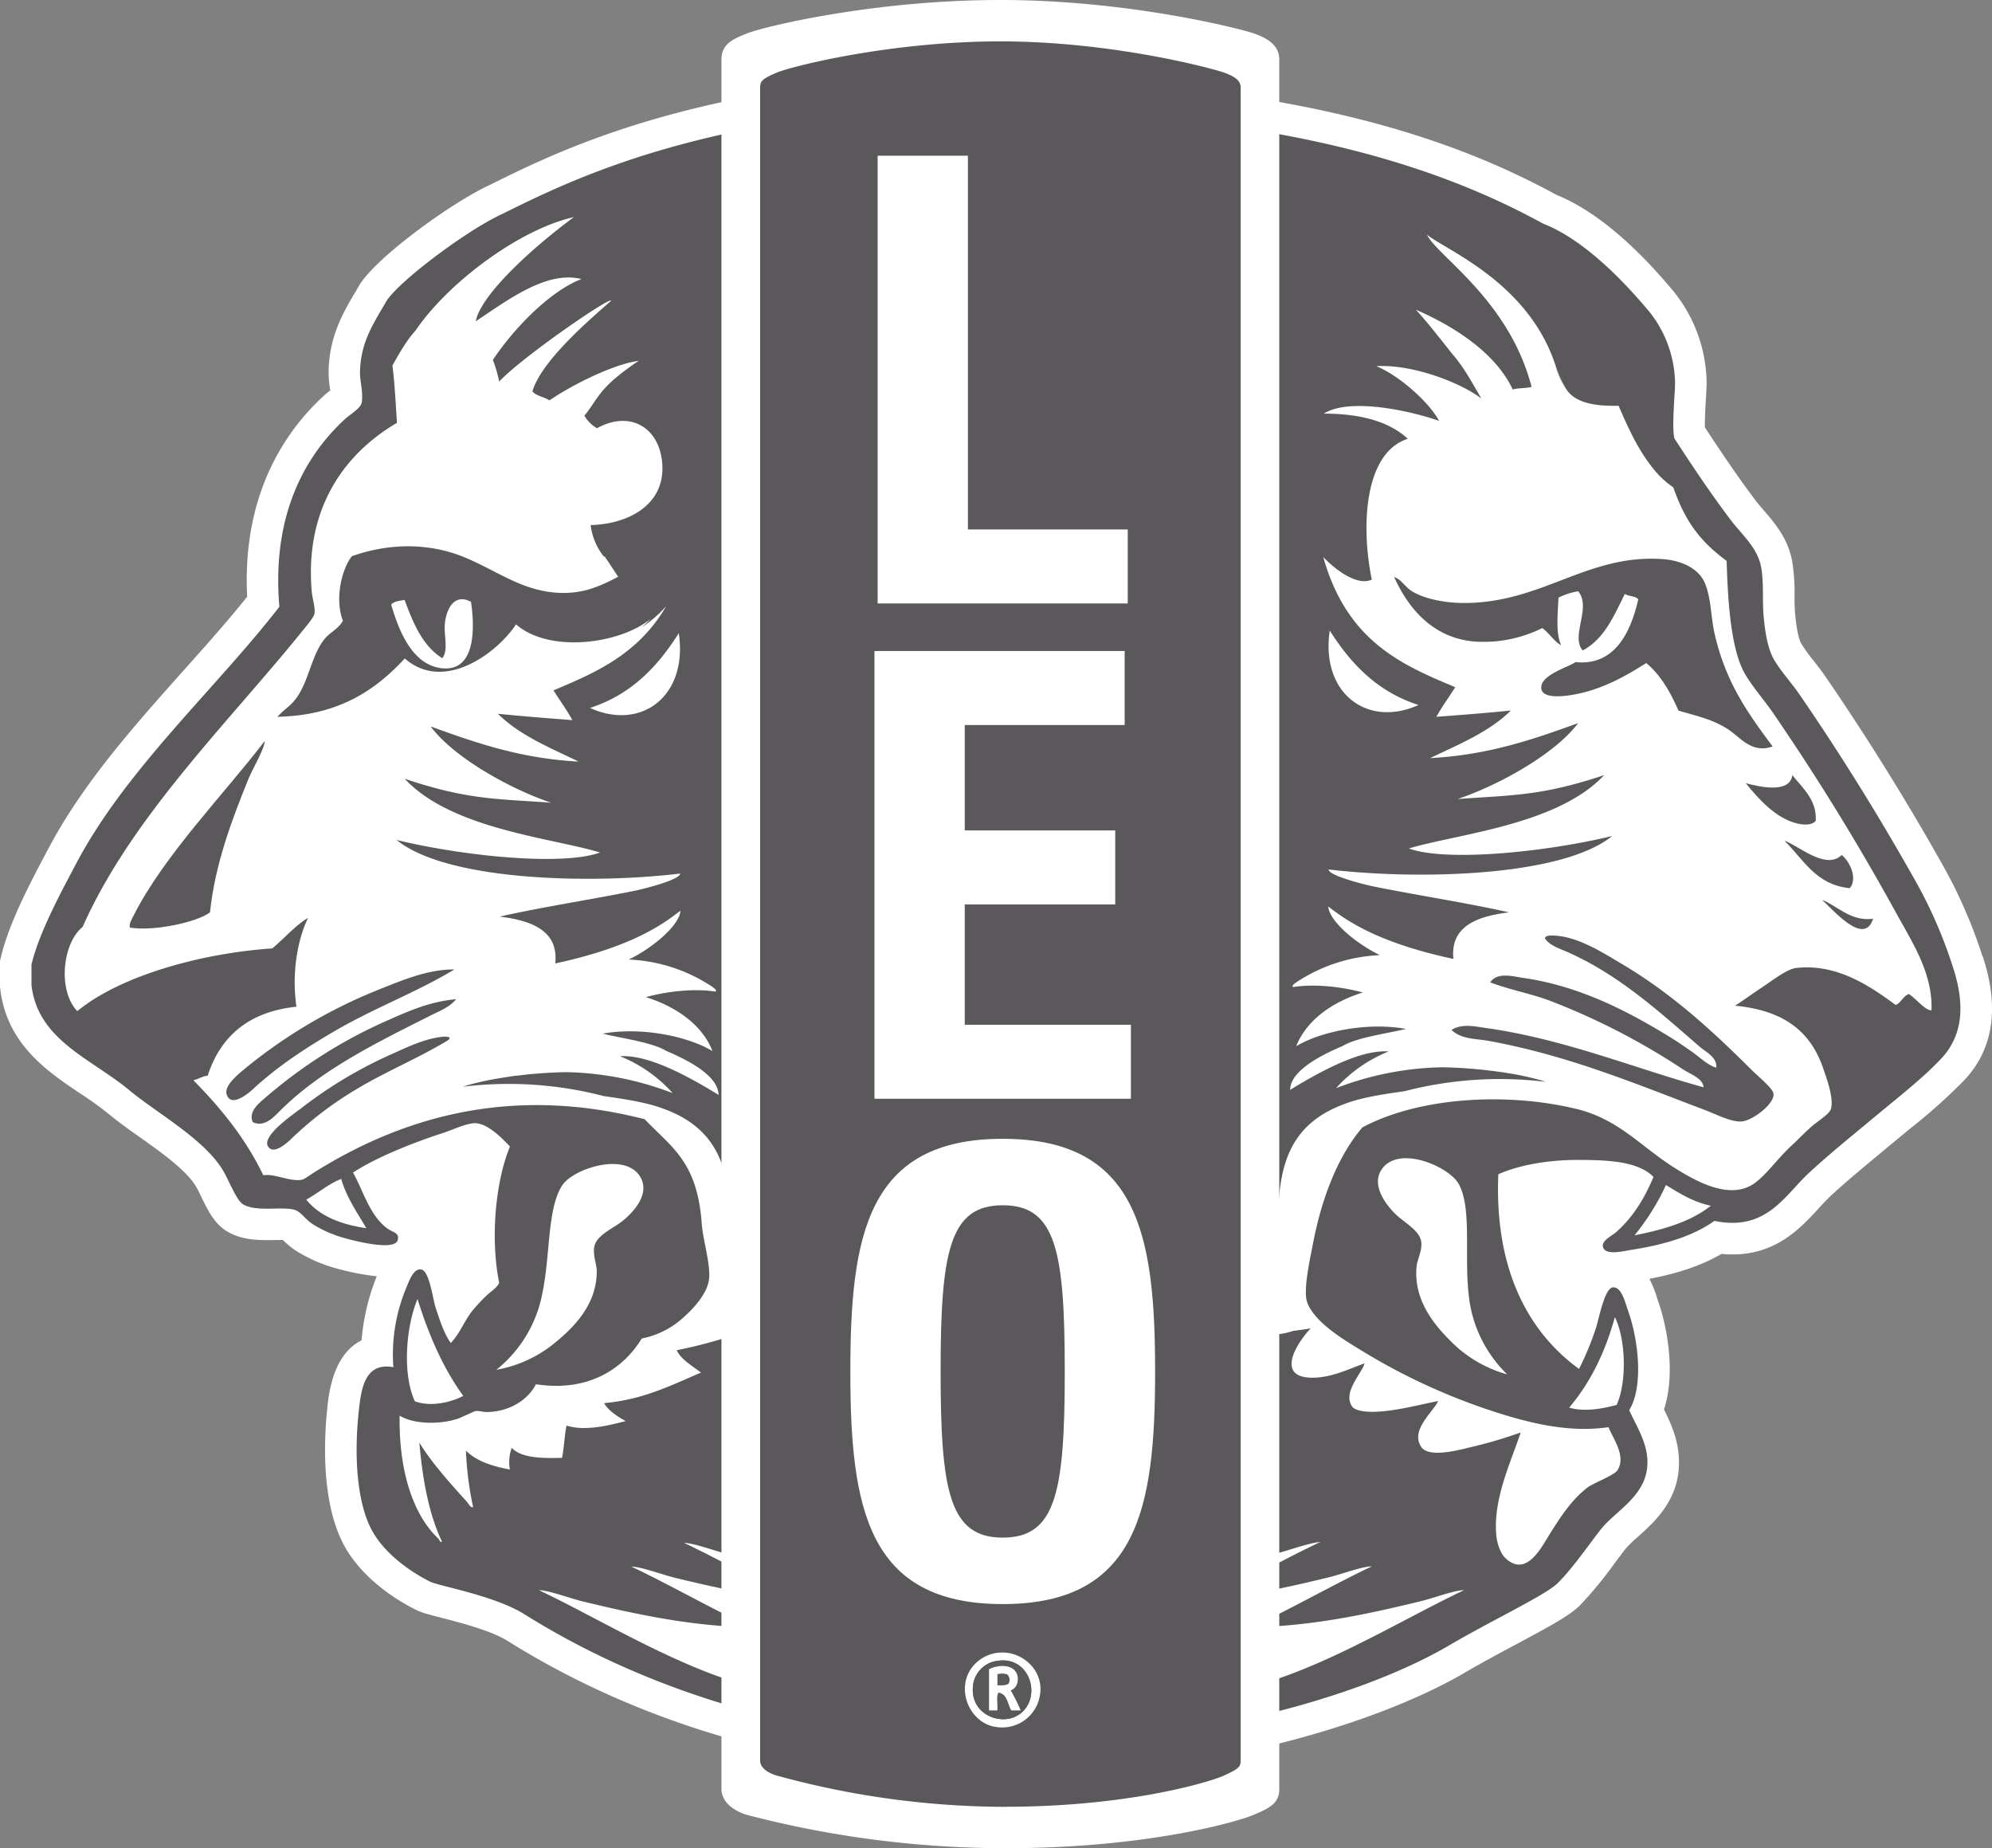
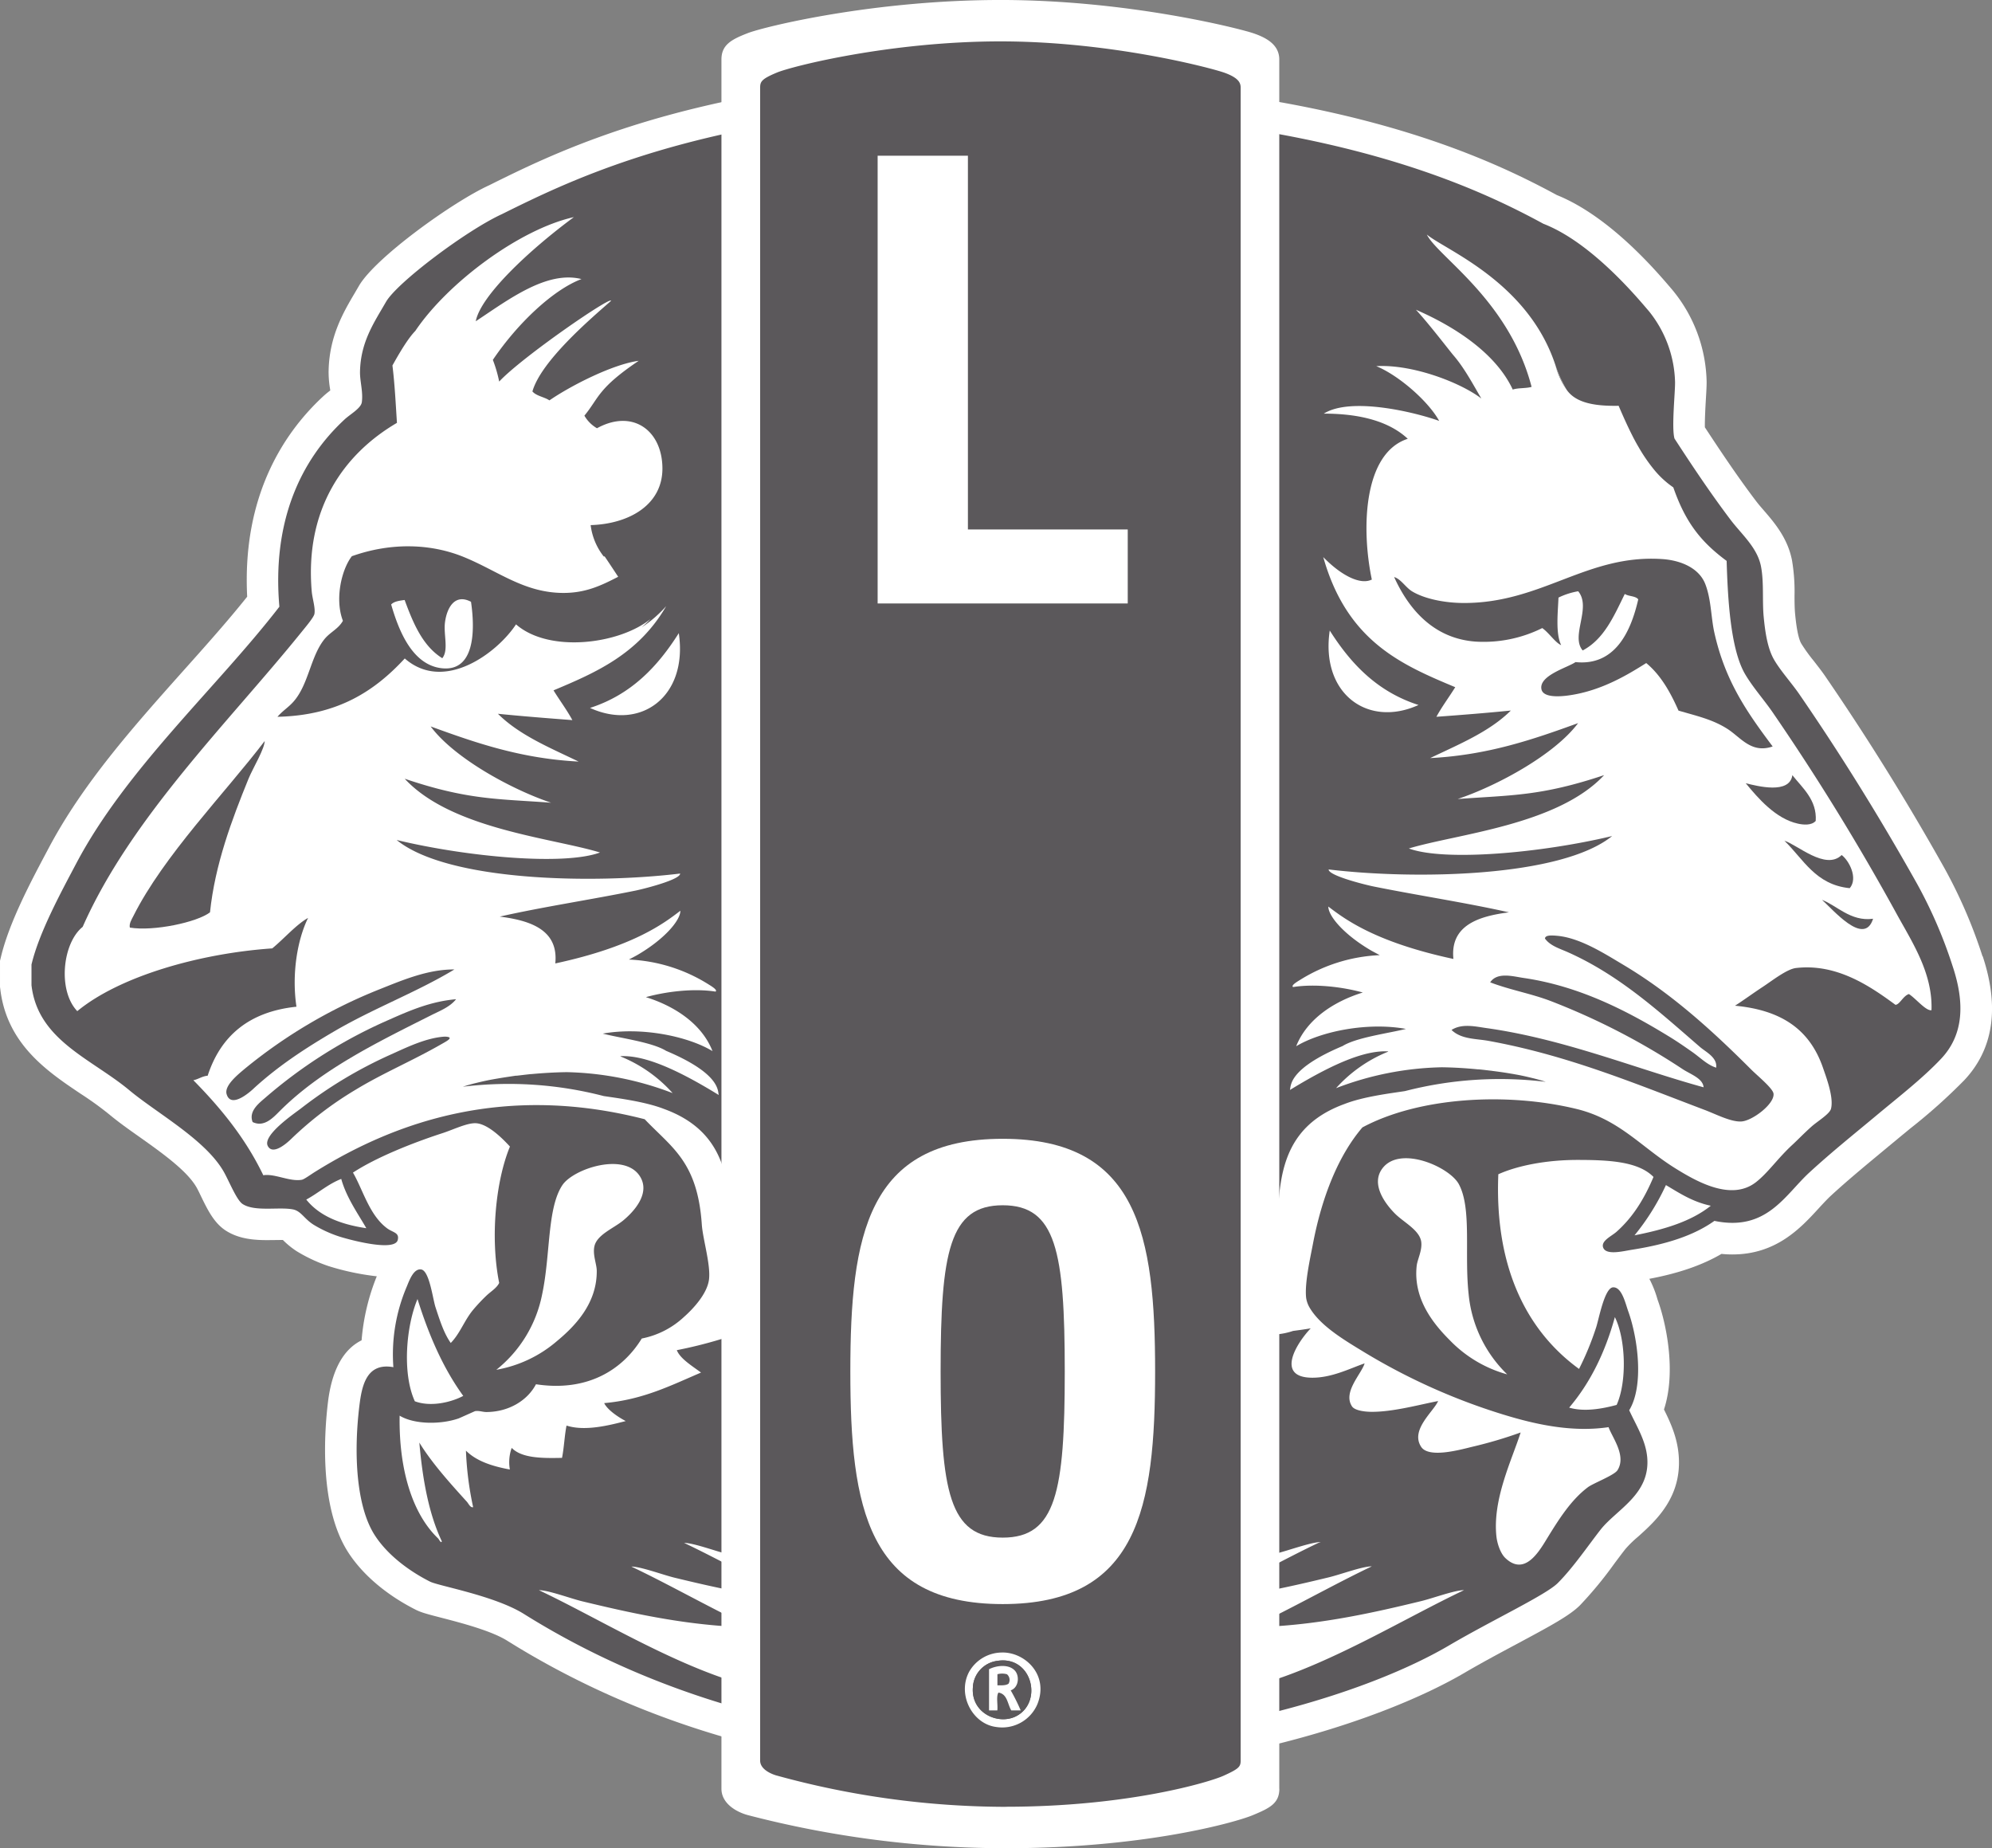
<svg xmlns="http://www.w3.org/2000/svg" width="592.032" height="549.234" viewBox="0 0 592.032 549.234">
  <rect x="0" y="0" width="592.032" height="549.234" fill="#808080" stroke="none" />
  <g id="Leo_Kids_Logo" transform="translate(-54.13 -63.22)">
    <path id="Pfad_1" data-name="Pfad 1" d="M643.341,335.311a147.183,147.183,0,0,0-11.287-26.15c-11.076-19.777-23-38.919-35.368-56.955-1.035-1.529-2.281-3.1-3.5-4.68a48.614,48.614,0,0,1-3.739-5.2c-1.176-2.116-1.646-7.2-1.811-8.865-.141-1.552-.165-3.363-.165-5.268a55.736,55.736,0,0,0-.753-10.582c-1.293-6.608-5.244-11.194-8.418-14.862-.823-.941-1.646-1.9-2.375-2.869-5.385-7.1-10.582-14.885-15.1-21.776-.047-2.281.188-6.49.306-8.489.141-2.257.235-4.139.212-5.173a44.058,44.058,0,0,0-10.018-26.973l-.611-.729c-4.539-5.315-18.248-21.352-33.886-27.655-18.2-9.877-48.419-23.657-101.4-30.547a278.76,278.76,0,0,0-58.789-6.373c-1.576,0-3.151,0-4.468.047-1.176,0-2.328-.024-3.48-.024a273.724,273.724,0,0,0-37.931,2.681c-60.906,6.3-92.629,22.058-111.324,31.347-10.7,4.891-33.839,21.517-38.66,29.912l-1.152,1.975c-3.41,5.761-7.643,12.934-7.831,23.3a30.175,30.175,0,0,0,.4,5.1c.024.212.071.447.094.658-.753.564-1.434,1.129-2,1.646-11.358,10.464-24.245,29.207-22.693,59.636-5.667,7.1-12.064,14.274-18.813,21.823-14.744,16.532-30.006,33.6-40.235,52.981l-.964,1.811c-4.562,8.607-10.794,20.412-13.192,30.523l-.259,1.058v7.76l.071.541c1.9,16.461,14.062,24.621,23.845,31.182a99.669,99.669,0,0,1,8.513,6.138c2.751,2.3,5.879,4.515,9.218,6.867,6.537,4.633,13.921,9.9,16.743,14.815.423.729.87,1.67,1.34,2.657,1.975,4.068,3.857,7.878,7.243,10.135,3.927,2.587,8.513,2.916,12.463,2.916.729,0,4.444-.047,4.633-.047a25.116,25.116,0,0,0,4.068,3.316,46.453,46.453,0,0,0,9.5,4.445,75.985,75.985,0,0,0,14.345,3.034,64.223,64.223,0,0,0-4.515,19.024c-5.5,2.728-8.889,8.959-10.018,18.577-1.058,8.818-2.61,30.829,5.926,44.257,4.256,6.7,11.429,12.816,20.2,17.237,1.623.823,3.5,1.317,7.6,2.375,5.526,1.434,14.768,3.81,19.565,6.819,35.156,21.987,75.932,35.133,121.294,39.177v.494l8.912.447c5.55.282,11.193.423,16.814.423,62.552,0,113.252-16.743,137.661-31.088,4.821-2.822,10.041-5.62,15.1-8.325,10.417-5.573,16.014-8.607,19.048-11.64a116.025,116.025,0,0,0,10.253-12.44c1.129-1.505,2.211-2.963,3.245-4.28a33.332,33.332,0,0,1,3.762-3.668c5.291-4.75,13.286-11.9,12.04-24.644-.494-5.2-2.54-9.571-4.327-13.169,3.668-11.146.682-25.444-1.764-32.24-.117-.306-.212-.658-.329-1.035a31.151,31.151,0,0,0-2.257-5.55c8.724-1.646,15.685-4.045,21.446-7.407a30.6,30.6,0,0,0,3.245.165h0c13.051,0,20.294-7.878,25.585-13.639,1.293-1.411,2.516-2.728,3.669-3.81,4.915-4.515,10.229-8.912,14.909-12.793,1.552-1.293,3.057-2.54,4.491-3.716,1.387-1.176,2.822-2.328,4.233-3.5a167.147,167.147,0,0,0,16.038-14.345c8.677-9.242,10.488-21.611,5.456-36.826h0Z" transform="translate(0 12.097)" fill="#fff" />
-     <path id="Pfad_2" data-name="Pfad 2" d="M629.086,332.881A137.408,137.408,0,0,0,618.5,308.354c-11.052-19.706-22.646-38.378-34.921-56.226-2.375-3.48-5.855-7.266-7.737-10.653-1.834-3.339-2.516-8.089-2.939-12.534-.447-4.8.117-10.206-.8-14.933-1.105-5.62-5.761-9.5-9.054-13.851-5.761-7.619-11.405-16.038-16.649-24.127-.917-3.151.212-13.968.165-16.814a34.89,34.89,0,0,0-7.737-21c-3.01-3.48-16.861-20.388-31.393-26.008-17.848-9.736-47.455-23.14-99.025-29.818a268.667,268.667,0,0,0-61.776-6.208A263.6,263.6,0,0,0,306.5,78.77c-58.625,6.044-89.219,20.953-108.572,30.57-10.535,4.821-31.135,20.318-34.451,26.055-3.5,6.091-7.572,11.875-7.737,20.788-.047,2.845.964,5.973.541,9.054-.259,1.811-3.457,3.574-5.056,5.056-13.357,12.322-21.634,30.665-19.448,55.709-18.46,23.915-45.5,48.137-60.341,76.238-4.492,8.513-11.052,20.506-13.333,30.1v6.138c1.881,16.367,17.8,21.823,29.042,31.182,8.3,6.914,22.622,14.674,28.1,24.245,1.623,2.869,3.81,8.419,5.6,9.594,3.621,2.375,10.817.8,14.932,1.6,2.446.47,3.292,2.728,6.138,4.539a36.367,36.367,0,0,0,7.454,3.457c2.093.705,16.7,4.844,17.59,1.082.541-2.234-1.481-2.187-3.2-3.48-5.268-3.927-7.149-11.452-10.112-16.532,6.82-4.468,17.519-8.771,26.643-11.734,3.245-1.058,7.266-3.057,9.877-2.939,3.716.188,8.207,4.844,10.135,6.937-4.28,10.347-5.879,27.184-3.2,40.518-.729,1.528-2.422,2.493-3.739,3.739a52.509,52.509,0,0,0-4,4.256c-2.61,3.128-3.88,7.031-6.655,9.853-2.022-2.892-3.151-6.42-4.539-10.653-.823-2.563-1.811-10.841-4.256-11.194-2.21-.329-3.48,3.151-4.256,5.056a51.293,51.293,0,0,0-4,23.986c-8.066-1.458-9.406,5.62-10.135,11.734-1.67,13.874-.917,29.536,4.539,38.1,3.6,5.667,9.877,10.559,16.508,13.9,2.563,1.293,19.212,4.162,27.913,9.618,39.648,24.786,83.787,35.814,125.715,38.425v.259c63.234,3.175,120.824-12.675,149.254-29.371,12.769-7.5,28.666-14.933,32.264-18.507,4.562-4.562,9.03-11.146,12.746-15.9,4.8-6.067,14.909-10.512,13.827-21.611-.494-5.056-3.316-9.43-5.338-13.851,4.468-7.337,2.54-21.517-.259-29.324-.894-2.493-1.928-7.337-4.539-7.2-2.563.141-4.233,9.547-5.056,11.993a85.7,85.7,0,0,1-5.056,12.252c-15.709-11.405-25.138-30.453-23.986-57.849,5.808-2.61,14.392-4.256,23.469-4.256s18.084.376,22.646,5.056c-2.657,6.279-5.949,11.8-10.935,16.249-1.505,1.364-4.821,2.751-4,4.8.964,2.328,6.044.964,8.795.541,9.924-1.575,18.06-4.139,24.245-8.536,15.544,3.245,20.953-7.713,28.242-14.392,6.7-6.161,13.851-11.875,19.73-16.79,6.608-5.526,13.874-11.123,19.447-17.049,6.7-7.149,7.008-16.555,3.386-27.443h0Z" transform="translate(5.366 17.466)" fill="#fff" />
    <path id="Pfad_3" data-name="Pfad 3" d="M150.521,185.73c-11.17,6.749-23.939,11.5-35.72,18.389-8.419,4.938-16.367,10.088-23.727,16.79-.259.259-6.867,6.678-8.254,1.858-.729-2.516,3.339-5.785,5.315-7.454a150.911,150.911,0,0,1,40.235-23.727c6.843-2.728,14.3-5.9,22.128-5.855h0Z" transform="translate(38.659 165.581)" fill="#5b585b" fill-rule="evenodd" />
    <path id="Pfad_4" data-name="Pfad 4" d="M146.708,189.48c-1.858,2.375-4.891,3.5-7.454,4.8-16.085,8.089-32.687,16.155-45.033,28.525-1.9,1.9-4.609,4.868-8,3.2-1.246-3.2,1.834-5.55,3.739-7.2a143.939,143.939,0,0,1,36.779-23.187c6.443-2.869,12.581-5.479,19.988-6.114h0Z" transform="translate(42.99 170.65)" fill="#5b585b" fill-rule="evenodd" />
    <path id="Pfad_5" data-name="Pfad 5" d="M141.15,194.244c2.3.188.071,1.34-1.34,2.14-8.607,4.962-17.378,8.607-25.585,13.592a104.815,104.815,0,0,0-19.189,14.65c-.87.847-5.362,5.079-6.937,2.116-1.717-3.175,7.807-9.618,9.853-11.193a129.776,129.776,0,0,1,26.643-15.991c4.774-2.14,10.465-4.962,15.991-5.338h.541Z" transform="translate(45.633 177.056)" fill="#5b585b" fill-rule="evenodd" />
    <path id="Pfad_6" data-name="Pfad 6" d="M94.39,207.907c-3.81,2.963-16.79,5.714-23.821,4.539-.259-1.2.541-2.422,1.058-3.457,9.007-17.943,27.231-36.52,39.013-51.97v-.259c.212,2.234-3.5,8.254-4.8,11.452C100.9,180.346,95.872,193.68,94.39,207.93h0Z" transform="translate(22.15 126.426)" fill="#5b585b" fill-rule="evenodd" />
    <path id="Pfad_7" data-name="Pfad 7" d="M122.08,264.16h0Z" transform="translate(91.84 271.585)" fill="#fff" />
-     <path id="Pfad_8" data-name="Pfad 8" d="M133.75,261.174h.353l-.047-.024-.306.024Z" transform="translate(107.612 267.517)" fill="#fff" />
    <path id="Pfad_9" data-name="Pfad 9" d="M140.43,258.15l.329.024-.047-.024Z" transform="translate(116.641 263.463)" fill="#fff" />
    <path id="Pfad_10" data-name="Pfad 10" d="M288.621,161.18c2.94,3.739,7.36,7.36,6.937,13.592-1.27,1.434-3.786,1.152-5.338.8-6.561-1.458-11.828-7.572-15.45-11.993,3.48.847,13.028,3.363,13.851-2.4h0Z" transform="translate(298.211 132.4)" fill="#5b585b" fill-rule="evenodd" />
    <path id="Pfad_11" data-name="Pfad 11" d="M237.59,209.5c3.151-2,7.149-.988,10.394-.541,23.092,3.245,44.3,12.04,64.5,17.59-.188-2.634-3.857-3.857-6.138-5.338a204.75,204.75,0,0,0-39.177-20.247c-5.855-2.257-12.04-3.292-18.107-5.6,2.069-3.151,6.819-1.764,9.853-1.317,16.767,2.422,31.064,9.924,43.175,17.331,2.516,1.529,4.891,3.175,7.2,4.8,2.281,1.623,4.35,3.739,6.937,4.539.376-3.034-3.01-4.609-4.8-6.138-11.875-10.253-23.868-21.352-39.436-28.242-2.352-1.035-5.126-1.858-6.655-4,.118-.941,1.482-1.011,3.715-.8,6.773.635,13.992,5.291,19.448,8.536,14.251,8.466,26.291,19.353,38.119,31.182,1.858,1.858,6.49,5.62,6.655,7.2.329,3.081-6.4,8.113-9.594,8.254-3.1.165-7.5-2.163-10.935-3.457-20.506-7.76-40.706-16.249-64.221-20.506-3.574-.658-8.019-.423-10.911-3.2h0Z" transform="translate(247.96 159.781)" fill="#5b585b" fill-rule="evenodd" />
    <path id="Pfad_12" data-name="Pfad 12" d="M274.3,154.462a39.088,39.088,0,0,1-19.73,4c-12.793-.917-20.082-10.018-24.245-19.189,2.046.611,3.41,3.081,5.338,4.256,3.574,2.163,9.524,3.457,15.45,3.457,23.257,0,36.52-14.556,58.907-13.051,5.526.376,10.935,2.657,12.793,7.454,1.764,4.562,1.67,9.853,2.681,14.392,3.2,14.368,9.642,23.586,17.331,33.839-6.42,2.21-9.524-2.775-13.592-5.315-4.374-2.751-9.007-3.763-14.392-5.338-2.422-5.479-5.267-10.559-9.594-14.133-5.526,3.48-13.31,8.23-22.9,9.594-3.057.447-7.831.682-8.254-1.881-.706-4.068,7.878-6.4,10.135-8,11.617,1.2,16.39-8.771,18.648-18.648-.823-1.058-2.869-.847-4-1.6-3.222,6.537-6.114,13.4-12.51,16.79-3.692-4.3,2.7-12.722-1.34-17.59a21.659,21.659,0,0,0-5.855,1.881c-.188,4.586-.894,10.676.8,14.133-1.74-.729-3.621-3.668-5.6-5.056H274.3Z" transform="translate(238.148 95.426)" fill="#5b585b" fill-rule="evenodd" />
    <path id="Pfad_13" data-name="Pfad 13" d="M279.64,169.474c3.786,1.129,12.275,8.936,17.049,4.256,2.187,1.646,4.938,6.843,2.4,9.853-10.182-1.011-13.757-8.63-19.448-14.133h0Z" transform="translate(304.794 143.578)" fill="#5b585b" fill-rule="evenodd" />
    <path id="Pfad_14" data-name="Pfad 14" d="M284.4,176.94c4.209,1.5,8.536,6.537,15.191,5.6-2.657,8.489-12.181-3.057-15.191-5.6Z" transform="translate(311.227 153.701)" fill="#5b585b" fill-rule="evenodd" />
    <path id="Pfad_15" data-name="Pfad 15" d="M250.73,109.5a27.046,27.046,0,0,0,3.2,6.937,38.913,38.913,0,0,1-3.2-6.937Z" transform="translate(265.72 62.551)" fill="#1d1d1b" />
    <path id="Pfad_16" data-name="Pfad 16" d="M247.594,199.4c-.329-.071-.635-.141-.964-.212.329.071.658.141.964.212Z" transform="translate(260.178 183.774)" fill="#1d1d1b" />
    <path id="Pfad_17" data-name="Pfad 17" d="M249.218,199.832c-.353-.094-.682-.188-1.058-.282l1.058.282Z" transform="translate(262.246 184.26)" fill="#1d1d1b" />
    <path id="Pfad_18" data-name="Pfad 18" d="M248.4,199.605c-.329-.071-.658-.165-.988-.235.329.071.658.165.988.235Z" transform="translate(261.232 184.017)" fill="#1d1d1b" />
    <path id="Pfad_19" data-name="Pfad 19" d="M250.342,200.21c-.47-.165-.964-.306-1.482-.47.517.165,1.011.306,1.482.47Z" transform="translate(263.192 184.517)" fill="#1d1d1b" />
    <path id="Pfad_20" data-name="Pfad 20" d="M246.714,199.2c-.306-.047-.588-.118-.894-.165.306.047.611.118.894.165Z" transform="translate(259.083 183.571)" fill="#1d1d1b" />
    <path id="Pfad_21" data-name="Pfad 21" d="M243.006,198.6l-.306-.047.306.047Z" transform="translate(254.866 182.909)" fill="#1d1d1b" />
    <path id="Pfad_22" data-name="Pfad 22" d="M241.092,198.374l-.212-.023.212.023Z" transform="translate(252.407 182.638)" fill="#1d1d1b" />
    <path id="Pfad_23" data-name="Pfad 23" d="M245.577,198.981l-.447-.071.447.071Z" transform="translate(258.151 183.395)" fill="#1d1d1b" />
    <path id="Pfad_24" data-name="Pfad 24" d="M242.133,198.487l-.353-.047.353.047Z" transform="translate(253.623 182.76)" fill="#1d1d1b" />
    <path id="Pfad_25" data-name="Pfad 25" d="M229.54,196.09l.094.071-.094-.071Z" transform="translate(237.08 179.584)" fill="#1d1d1b" />
    <rect id="Rechteck_4" data-name="Rechteck 4" transform="translate(466.714 375.744)" fill="#fff" />
    <path id="Pfad_26" data-name="Pfad 26" d="M239.15,264.16h0Z" transform="translate(250.068 271.585)" fill="#fff" />
    <path id="Pfad_27" data-name="Pfad 27" d="M227.527,261.15l-.047.024h.329l-.282-.024Z" transform="translate(234.296 267.517)" fill="#fff" />
    <path id="Pfad_28" data-name="Pfad 28" d="M220.834,258.15l-.024.024.329-.024Z" transform="translate(225.281 263.463)" fill="#fff" />
    <path id="Pfad_29" data-name="Pfad 29" d="M115.07,200c.329-.071.635-.141.964-.212-.329.071-.635.141-.964.212Z" transform="translate(82.365 184.585)" fill="#1d1d1b" />
    <path id="Pfad_30" data-name="Pfad 30" d="M113.5,200.432q.494-.141,1.058-.282c-.376.094-.705.188-1.058.282Z" transform="translate(80.243 185.071)" fill="#1d1d1b" />
    <path id="Pfad_31" data-name="Pfad 31" d="M114.27,200.205c.329-.071.658-.165.988-.235-.329.071-.658.165-.988.235Z" transform="translate(81.284 184.828)" fill="#1d1d1b" />
    <path id="Pfad_32" data-name="Pfad 32" d="M112.62,200.81c.47-.165.964-.306,1.481-.47-.517.165-1.011.306-1.481.47Z" transform="translate(79.054 185.328)" fill="#1d1d1b" />
    <path id="Pfad_33" data-name="Pfad 33" d="M115.91,199.795c.306-.047.588-.118.894-.165-.306.047-.611.118-.894.165Z" transform="translate(83.5 184.368)" fill="#1d1d1b" />
    <path id="Pfad_34" data-name="Pfad 34" d="M119.27,199.187l.306-.047-.306.047Z" transform="translate(88.042 183.706)" fill="#1d1d1b" />
    <path id="Pfad_35" data-name="Pfad 35" d="M121.14,198.964l.188-.023-.188.023Z" transform="translate(90.569 183.436)" fill="#1d1d1b" />
    <path id="Pfad_36" data-name="Pfad 36" d="M116.79,199.594l.447-.094-.447.094Z" transform="translate(84.69 184.193)" fill="#1d1d1b" />
    <path id="Pfad_37" data-name="Pfad 37" d="M120.18,199.077l.353-.047-.353.047Z" transform="translate(89.272 183.557)" fill="#1d1d1b" />
    <path id="Pfad_38" data-name="Pfad 38" d="M132.614,196.67l-.094.071.094-.071Z" transform="translate(105.95 180.368)" fill="#1d1d1b" />
-     <path id="Pfad_39" data-name="Pfad 39" d="M130.84,198.724l.118-.094-.118.094Z" transform="translate(103.679 183.017)" fill="#fff" />
+     <path id="Pfad_39" data-name="Pfad 39" d="M130.84,198.724Z" transform="translate(103.679 183.017)" fill="#fff" />
    <path id="Pfad_40" data-name="Pfad 40" d="M443.957,233.1c6.279,9.9,14.133,18.2,26.385,22.128-15.074,6.867-29.16-3.363-26.385-22.128Zm178.79,112.829c-1.623.235-4.633-3.5-6.655-4.8-1.717.517-2.728,3.128-4,3.2-7.313-5.362-17.307-12.369-29.583-10.935-2.728.329-7.125,3.81-9.853,5.6-2.869,1.881-5.573,3.88-8.254,5.6,13.4,1.27,22.081,6.726,26.126,18.389,1.058,3.057,3.269,8.912,2.4,12.252-.423,1.576-4.115,3.763-5.855,5.338-2.4,2.164-4.068,3.927-5.6,5.338-4.421,4.068-7.313,8.419-10.935,11.193-7.313,5.6-17.566-.259-23.986-4.256-10.088-6.3-16.579-14.509-29.324-17.59-20.811-5.032-46.8-3.48-63.563,5.5-7.149,8.348-12.04,20.647-14.7,34.592-.8,4.209-2.516,11.758-2.022,16.061a8.074,8.074,0,0,0,1.082,2.987c3.222,5.409,10.253,9.547,16.038,13.075a184.066,184.066,0,0,0,41.576,18.648c9.289,2.845,20.247,5.338,31.182,3.715,1.082,3.057,5.385,8.489,2.657,12.793-.941,1.505-7.149,3.833-8.795,5.056-5.009,3.763-8.63,9.5-12.275,15.45-2.516,4.139-6.678,10.888-12.252,5.6-1.529-1.458-2.446-4.444-2.657-6.4-1.2-11.029,4.562-22.693,7.2-30.923a128.835,128.835,0,0,1-14.392,4.256c-3.833.941-12.957,3.457-15.191,0-3.269-5.032,3.668-10.417,5.056-13.592-5.362,1.011-13.522,3.292-19.988,3.2-1.834-.023-4.774-.376-5.6-1.6-2.822-4.233,2.775-9.618,3.739-12.793-4.28,1.458-9.782,4.327-15.708,4.256-10.723-.118-4.68-10.088-.306-14.674-1.717.306-3.5.541-5.268.776a21.04,21.04,0,0,1-6.679,1.105c-2.352-.047-4.68-.964-5.056-2.657-.564-2.493,2.093-5.2,3.457-7.454.8-1.293,1.6-2.681,2.375-4.068,3.786-19.212-4.868-44.868,21.211-54.368,5.644-2.21,13.686-3.175,17.966-3.833a112.836,112.836,0,0,1,41.835-2.751c-.47-.165-.964-.306-1.481-.47l-.588-.165c-.353-.094-.682-.188-1.058-.282-.235-.07-.494-.118-.753-.188-.329-.071-.658-.165-.988-.235-.282-.071-.588-.141-.894-.212s-.635-.141-.964-.212-.658-.141-1.011-.212c-.306-.047-.588-.118-.894-.165-.4-.071-.776-.141-1.176-.212l-.447-.07c-1.74-.306-3.551-.564-5.409-.8l-.306-.047-1.834-.212-.353-.047c-.635-.07-1.27-.141-1.9-.188h-.188c-3.527-.353-7.149-.564-10.582-.611a92.26,92.26,0,0,0-31.488,6.208,41.859,41.859,0,0,1,15.52-10.864l-.094-.071c-6.044-.282-14.65,2.587-29.136,11.476.353-1.152-.635-6.208,15.638-13.051,4.162-2.587,13.663-3.786,18.836-5.1h0c-11.429-2.069-25.209.705-32.616,5.15,3.151-7.948,11.005-13.239,19.8-15.967-5.973-1.646-14.133-2.657-20.717-1.623-.705-.447,1.152-1.552,1.952-2.046a48.527,48.527,0,0,1,23.8-7.431c-.8-.423-1.576-.847-2.375-1.27-8.207-4.75-12.91-10.323-12.91-13.169,4.891,3.716,13.921,10.582,37.178,15.567-1.035-10.088,7.69-12.722,16.508-13.851-13.122-2.939-27.137-5.032-40.494-7.737-3.151-.682-13.169-3.245-13.1-5.009,25.773,3.1,69.113,2.328,84.257-9.924-21.188,5.056-49.83,7.6-60.412,3.692,14.274-4.327,44.139-6.914,58.037-21.8-18.813,6.3-27.631,5.926-43.528,7.1,11.758-3.927,28.807-13.192,35.791-22.552-13.31,4.821-26.737,9.5-43.974,10.394,8.583-4.115,17.613-7.807,23.986-14.133-7.266.729-14.674,1.317-22.128,1.858,1.693-3.1,3.763-5.832,5.6-8.795-16.038-6.7-32.17-13.663-39.224-38.66,5.268,5.409,10.958,8.348,14.368,6.7h.071c-3.175-15.074-2.563-37.578,10.676-41.858-6.726-6.3-17.167-7.478-24.95-7.478,7.948-5.009,26.784-.517,34.286,2.163-3.292-5.949-12.134-13.592-18.7-16.273,10.747-.611,25,4.844,31.229,9.618-2.422-4.115-5.009-9.03-8.254-12.793-.988-1.129-7.36-9.477-11.194-13.592,7.807,3.386,22.951,11.17,28.783,23.727,1.6-.541,3.951-.306,5.6-.8-6.725-25.867-27.89-38.683-31.135-45.268,5.479,4.586,30.288,14.109,38.331,39.154a38.924,38.924,0,0,0,3.2,6.937c2.822,4.115,8.771,4.915,15.473,4.8,1.27,2.963,2.657,6.091,4.209,9.124.165.353.353.682.541,1.035.282.541.588,1.082.894,1.623l.212.353a49.467,49.467,0,0,0,4.374,6.467h0a27.367,27.367,0,0,0,6.02,5.644c3.527,10.135,7.972,16.038,15.85,21.846.329,10.817,1.082,26.079,5.456,33.6,2.328,3.974,5.62,7.619,8.254,11.452a702.792,702.792,0,0,1,37.037,60.247c4.586,8.3,10.535,17.4,10.135,28.242h0Zm-88.208,66.9a69.613,69.613,0,0,0,9.336-14.932c4.068,2.422,7.972,5.009,13.334,6.138-5.832,4.68-13.9,7.078-22.669,8.795ZM496.7,454.148a37.54,37.54,0,0,1-17.049-10.135c-4.68-4.68-10.958-12.158-9.853-22.128.212-1.928,1.717-4.633,1.34-7.2-.541-3.433-5.15-5.691-7.737-8.254-2.775-2.775-7.478-8.771-3.716-13.592,5.268-6.773,19.894-.329,22.646,4.8,3.9,7.266,1.576,20.764,2.916,32.781A38.218,38.218,0,0,0,496.7,454.148ZM528.684,437.1c3.245,6.49,3.669,19.165.541,26.126-4.209,1.129-9.594,2.14-14.109.8,6.208-7.29,10.676-16.32,13.592-26.926h0Zm-44.821,81.176c-17.543,8.325-38.566,21.282-59.072,27.537a9.269,9.269,0,0,1-3.974.706c-1.552-5.174,1.246-14.65,4.562-17.378,16.485-.8,31.77-4.209,45.691-7.6,3.527-.846,9.994-3.269,12.793-3.269h.023Zm-90.512,21.188c-1.011-3.386-.165-8.63,1.481-12.6a135.426,135.426,0,0,1-13.192,4.821,9.269,9.269,0,0,1-3.974.705c-1.552-5.173,1.246-14.65,4.586-17.378,16.461-.8,31.77-4.209,45.691-7.6,3.527-.847,10.535-3.433,13.333-3.433l-.517.165c-10.323,4.891-21.87,11.405-33.792,17.19,13.051-1.364,25.327-4.115,36.685-6.867,3.527-.847,9.994-3.269,12.793-3.269h.023C438.924,519.522,417.9,532.5,397.4,538.734a9.27,9.27,0,0,1-3.974.706h0Zm-78.237-7.055a9.271,9.271,0,0,1-3.974-.705c-4.4-1.34-8.795-2.986-13.192-4.821,1.646,3.974,2.493,9.195,1.482,12.6a9.271,9.271,0,0,1-3.974-.705c-20.529-6.232-41.529-19.212-59.072-27.514h0c2.8,0,9.265,2.422,12.793,3.292,11.335,2.751,23.61,5.5,36.685,6.867-11.923-5.808-23.445-12.3-33.792-17.19h0c2.8,0,9.265,2.422,12.793,3.292,13.921,3.363,29.23,6.8,45.691,7.6,3.316,2.728,6.138,12.181,4.562,17.378h0Zm-43.151,14.109a9.27,9.27,0,0,1-3.974-.706c-20.529-6.232-41.529-19.212-59.072-27.537h0c2.8,0,9.265,2.422,12.793,3.292,13.921,3.363,29.23,6.8,45.691,7.6,3.316,2.728,6.138,12.2,4.562,17.378h0ZM181,230.7c.564-4.4,2.939-8.677,7.737-6.138,1.293,8.842,1.011,20.906-8.795,19.73-8.63-1.035-12.651-11.029-14.933-18.93.847-.917,2.446-1.129,4-1.34,2.563,6.961,5.362,13.663,11.194,17.308,1.952-2.446.329-7.031.8-10.653h0Zm19.824,245.316a12.573,12.573,0,0,0-.541,6.4c-5.268-.964-9.947-2.493-13.051-5.6a95.919,95.919,0,0,0,2.14,16.79c-.823.235-1.34-1.011-1.858-1.6-4.68-5.174-10.323-11.358-14.133-17.59.964,11.029,2.822,21.188,6.678,29.324-.165.823-.894-.635-1.058-.8-7.878-7.5-11.734-20.905-11.476-36.52,4.35,2.634,12.2,2.681,17.59.8l4.8-2.14c1.246-.212,2.352.282,3.457.259,6.584-.047,12.134-3.41,14.674-8.254,15.426,2.352,25.82-4.421,31.441-13.592a25.568,25.568,0,0,0,12.534-6.4c2.845-2.516,6.961-6.984,7.454-11.193.517-4.374-1.834-11.923-2.14-16.249-1.27-18.766-8.959-22.881-16.978-31.323-41.176-10.582-73.534.4-97.9,15.591-1.411.87-3.269,2.258-4,2.4-3.621.635-8.042-1.9-11.452-1.34-5.315-11.052-12.675-20.012-20.788-28.242,1.552-.306,2.54-1.176,4.256-1.34,3.833-11.781,12.252-19.024,26.385-20.506-1.434-9.594.212-19.8,3.457-26.385-3.527,1.975-7.149,6.185-10.653,9.054-21.54,1.481-45.338,8.254-57.943,18.648-5.855-6.114-4.421-20.2,1.6-25.044,14.345-32.452,43.363-60.788,64.88-87.408,1.387-1.717,3.81-4.562,4-5.6.329-1.764-.611-4.539-.8-6.678-2.093-24.315,9.383-40.753,25.326-50.089-.376-5.761-.658-11.593-1.34-17.049,3.081-5.55,5.1-8.513,6.8-10.276,9.641-14.321,31.017-30.241,47.126-33.816-13.522,9.994-27.749,23.445-29.16,30.947,9.618-6.349,21.07-15.144,31.417-12.534-8.348,3.128-18.954,13.075-26.338,24.01a39.662,39.662,0,0,1,1.881,6.443c6.82-7.313,33.651-25.726,33.228-23.963-6.208,5.432-20.764,17.872-23.351,26.9,1.2,1.387,3.527,1.623,5.056,2.657,6.42-4.421,18.883-10.747,26.526-11.758-12.2,8.231-11.734,10.935-16.132,16.3a10.184,10.184,0,0,0,3.739,3.739c10.512-5.785,19.306.541,19.448,11.734.141,11.076-9.994,16.72-21.329,17.049a18.768,18.768,0,0,0,3.88,9.312h.282c1.223,1.787,3.2,4.8,4.021,6.044-4.821,2.469-9.477,4.8-16.249,4.8-11.664,0-19.4-6.49-29.583-10.653-9.806-4.021-21.611-4.421-33.322-.259-3.128,4.021-5.1,12.887-2.657,19.189-1.387,2.493-3.857,3.363-5.6,5.6-4.068,5.2-4.609,13.31-9.054,18.389-1.5,1.717-3.151,2.657-4.8,4.538,18.037-.376,29.018-7.784,37.837-17.331,11.781,10.3,27.607-1.811,33.063-10.135,9.853,8.607,30.735,5.9,39.977-1.6a33.226,33.226,0,0,1-2.634,2.493,36.848,36.848,0,0,0,7.29-6.3c-8.278,14.251-20.882,19.73-33.486,25.021,1.834,2.986,3.9,5.714,5.6,8.842-7.431-.564-14.862-1.152-22.128-1.881,6.373,6.349,15.4,10.065,23.986,14.2-17.237-.894-30.665-5.6-43.974-10.441,6.984,9.406,24.01,18.719,35.791,22.669-15.873-1.176-24.715-.776-43.5-7.125,13.874,14.98,43.739,17.566,58.037,21.917-10.582,3.927-39.224,1.387-60.435-3.715,15.144,12.322,58.484,13.1,84.257,9.971.047,1.764-9.947,4.35-13.1,5.032-13.357,2.728-27.372,4.8-40.518,7.76,8.818,1.129,17.543,3.786,16.508,13.921,23.257-5.009,32.264-11.9,37.178-15.662,0,2.869-4.7,8.466-12.934,13.239-.776.423-1.576.847-2.375,1.27a48.291,48.291,0,0,1,23.8,7.454c.8.494,2.657,1.623,1.952,2.069-6.561-1.035-14.744,0-20.694,1.646,8.795,2.751,16.673,8.066,19.8,16.038-7.407-4.468-21.188-7.243-32.616-5.2h0c5.173,1.34,14.674,2.54,18.836,5.126,16.273,6.867,15.285,11.97,15.638,13.122-14.486-8.936-23.092-11.8-29.136-11.546l-.094.071a41.735,41.735,0,0,1,15.52,10.911,92.962,92.962,0,0,0-31.488-6.232c-3.457.047-7.055.259-10.582.588H206.4l-1.9.212-.353.047-1.834.212H202c-1.858.282-3.668.541-5.409.846l-.447.071c-.4.07-.776.141-1.176.212-.306.047-.611.118-.894.165-.329.071-.682.141-1.011.212s-.635.141-.964.212c-.306.071-.588.141-.894.212-.329.071-.658.165-.988.235-.259.071-.517.118-.753.188-.376.094-.705.188-1.058.282l-.588.165c-.517.165-1.011.306-1.481.47a112.289,112.289,0,0,1,41.834,2.775c4.3.658,12.322,1.646,17.99,3.857,10.229,3.739,15.1,9.994,17.472,17.355.964.658,1.928,1.317,2.822,2.022,1.482,12.981,1.223,27.4,6.608,36.826-3.2.706-1.035,2.069-4.609,2.4,3.339,2.093,2.21,3.9,5.691,5.855a132.8,132.8,0,0,1-24.245,7.2c1.011,2.563,4.656,4.75,7.2,6.655-8.842,3.763-17.19,8.066-28.783,9.077.917,1.928,3.951,4.045,6.4,5.338-4.938,1.27-12.111,3.1-17.59,1.34-.611,3.057-.729,6.561-1.34,9.595-6.091.141-11.969.07-14.932-2.94h0Zm-27.984-44.257c3.363,10.77,7.643,20.6,13.592,28.783-3.5,1.881-9.641,3.386-14.392,1.6-3.833-8.4-2.54-22.481.8-30.382h0Zm37.061-1.5c2.493-11.828,1.434-25.491,6-32.358,3.245-4.844,18.389-9.877,23.022-2.634,3.292,5.15-1.952,10.676-4.985,13.169-2.8,2.3-7.619,4.139-8.489,7.5-.635,2.493.611,5.362.658,7.29.165,10.041-6.82,16.884-11.9,21.094a37.53,37.53,0,0,1-17.942,8.466A38.045,38.045,0,0,0,209.9,430.256h0Zm-52.252-19.542c-7.666-1.129-13.968-3.621-17.872-8.513,3.574-1.928,6.443-4.586,10.394-6.138,1.552,5.62,5.173,10.629,7.454,14.65h0ZM224.108,256.1c12.252-3.951,20.106-12.3,26.385-22.222,2.775,18.86-11.311,29.113-26.385,22.222ZM629.1,332.9a137.424,137.424,0,0,0-10.582-24.527c-11.053-19.706-22.646-38.378-34.921-56.226-2.375-3.48-5.855-7.266-7.737-10.653-1.834-3.339-2.516-8.089-2.94-12.534-.447-4.8.118-10.206-.8-14.933-1.105-5.62-5.761-9.5-9.053-13.851-5.761-7.619-11.405-16.038-16.649-24.127-.917-3.151.235-13.968.165-16.814a34.89,34.89,0,0,0-7.737-21c-3.01-3.48-16.861-20.388-31.393-26.008-17.848-9.736-47.455-23.14-99.025-29.818A268.668,268.668,0,0,0,346.648,76.2a263.605,263.605,0,0,0-40.141,2.587c-58.625,6.044-89.219,20.953-108.572,30.57-10.535,4.821-31.135,20.318-34.451,26.055-3.5,6.091-7.572,11.875-7.737,20.788-.047,2.845.964,5.973.541,9.054-.259,1.811-3.457,3.574-5.056,5.056-13.357,12.322-21.634,30.665-19.448,55.709-18.46,23.915-45.5,48.137-60.341,76.238-4.491,8.513-11.052,20.506-13.333,30.1V338.5c1.881,16.367,17.8,21.823,29.042,31.182,8.3,6.914,22.622,14.674,28.1,24.245,1.623,2.869,3.81,8.419,5.6,9.594,3.621,2.375,10.817.8,14.932,1.6,2.446.47,3.292,2.728,6.138,4.538a36.367,36.367,0,0,0,7.454,3.457c2.093.705,16.7,4.844,17.59,1.082.541-2.234-1.481-2.187-3.2-3.48-5.268-3.927-7.149-11.452-10.112-16.532,6.82-4.468,17.519-8.771,26.643-11.734,3.245-1.058,7.266-3.057,9.877-2.939,3.715.188,8.207,4.844,10.135,6.937-4.28,10.347-5.879,27.184-3.2,40.518-.729,1.528-2.422,2.493-3.739,3.739a52.526,52.526,0,0,0-4,4.256c-2.61,3.128-3.88,7.031-6.655,9.853-2.022-2.892-3.151-6.42-4.539-10.653-.823-2.563-1.811-10.841-4.256-11.193-2.21-.329-3.48,3.151-4.256,5.056a51.294,51.294,0,0,0-4,23.986c-8.066-1.458-9.406,5.62-10.135,11.734-1.67,13.874-.917,29.536,4.539,38.1,3.6,5.667,9.877,10.558,16.508,13.9,2.563,1.293,19.212,4.162,27.913,9.618,39.624,24.786,83.787,35.815,125.715,38.425v.259c63.234,3.175,120.824-12.675,149.254-29.371,12.769-7.5,28.666-14.932,32.264-18.507,4.562-4.562,9.03-11.146,12.746-15.9,4.8-6.067,14.909-10.512,13.827-21.611-.494-5.056-3.316-9.43-5.338-13.851,4.468-7.337,2.54-21.517-.259-29.324-.894-2.493-1.928-7.337-4.539-7.2-2.563.141-4.233,9.547-5.056,11.993a85.706,85.706,0,0,1-5.056,12.252c-15.709-11.405-25.138-30.453-23.986-57.849,5.808-2.61,14.392-4.256,23.469-4.256s18.084.376,22.646,5.056c-2.657,6.279-5.949,11.8-10.935,16.249-1.505,1.364-4.821,2.751-4,4.8.964,2.328,6.044.964,8.795.541,9.924-1.576,18.06-4.139,24.245-8.536,15.544,3.245,20.952-7.713,28.242-14.392,6.7-6.161,13.851-11.875,19.73-16.79,6.608-5.526,13.874-11.123,19.448-17.049,6.7-7.149,7.008-16.555,3.386-27.443h0Z" transform="translate(5.379 17.493)" fill="#5b585b" />
    <path id="Pfad_41" data-name="Pfad 41" d="M227.47,136.48Z" transform="translate(234.282 99.016)" fill="#37a9e1" />
    <path id="Pfad_42" data-name="Pfad 42" d="M311.12,594.77c0,4.35-2.845,5.761-7.878,7.854-5.032,2.116-32.17,9.829-73.3,9.829a304.8,304.8,0,0,1-76.755-9.829c-3.574-.964-7.878-3.528-7.878-7.854V80.9c0-4.35,2.939-5.949,7.878-7.854s37.272-9.83,75.086-9.83,70.759,8.442,74.945,9.83S311.1,76.577,311.1,80.9v513.89h0Z" transform="translate(123.237 0)" fill="#fff" fill-rule="evenodd" />
    <path id="Pfad_43" data-name="Pfad 43" d="M223.169,593.086a257.762,257.762,0,0,1-68.266-9.359c-.541-.164-4.7-1.458-4.7-4.374V82.207c0-1.787.4-2.587,4.985-4.492,4.515-1.881,33.722-9.265,66.479-9.265s62.5,7.878,66.526,9.312c4.233,1.529,4.821,3.034,4.821,4.421V579.306c0,1.834-.447,2.445-5.079,4.538-4.021,1.834-28.242,9.218-64.786,9.218h0Z" transform="translate(129.846 7.069)" fill="#5b585b" fill-rule="evenodd" />
    <path id="Pfad_44" data-name="Pfad 44" d="M165.05,215.952V82.9h26.831V193.965h47.5v21.987Z" transform="translate(149.917 26.599)" fill="#fff" />
-     <path id="Pfad_45" data-name="Pfad 45" d="M239.007,145.49v21.987H191.482V198.8h44.727v21.987H191.482v35.767h49.383v21.987H164.65V145.49Z" transform="translate(149.376 111.194)" fill="#fff" />
    <path id="Pfad_46" data-name="Pfad 46" d="M206.891,325.649c15.85,0,18.436-13.616,18.436-49.383s-2.61-49.383-18.436-49.383-18.46,13.8-18.46,49.383,2.61,49.383,18.46,49.383Zm0-118.519c40.259,0,45.291,28.689,45.291,69.136S247.15,345.4,206.891,345.4,161.6,316.713,161.6,276.266s5.032-69.136,45.291-69.136Z" transform="translate(145.254 194.505)" fill="#fff" />
    <path id="Pfad_47" data-name="Pfad 47" d="M178.484,282.12c-.8,7.854,7.407,11.523,12.7,8.912,8.254-4.068,4.938-18.154-5.456-16.508a8.354,8.354,0,0,0-7.266,7.6h0Zm8.419-10.065c6.867-.282,14.274,6.537,10.723,15.356a11.367,11.367,0,0,1-12.228,6.773c-7.078-.894-11.64-9.594-8.089-16.344a11.28,11.28,0,0,1,9.594-5.785Z" transform="translate(164.819 282.245)" fill="#fff" fill-rule="evenodd" />
    <path id="Pfad_48" data-name="Pfad 48" d="M189.5,275.985c-1.834-1.881-5.385-1.458-7.6-.329v12.228h2.469c.188-1.67-.4-4.139.329-5.291,2.634.376,2.681,3.363,3.81,5.291h2.8c-.894-2.069-1.9-4.045-2.963-5.949,2.422-.847,2.7-4.374,1.152-5.949h0Zm-5.126-2.8c10.37-1.646,13.71,12.44,5.456,16.508-5.291,2.61-13.522-1.058-12.7-8.913a8.331,8.331,0,0,1,7.266-7.6h0Z" transform="translate(166.17 283.606)" fill="#5b585b" fill-rule="evenodd" />
    <path id="Pfad_49" data-name="Pfad 49" d="M184.421,276.2a5.379,5.379,0,0,0-2.8,0v3.292c1.293.023,2.587.071,3.316-.494a2.205,2.205,0,0,0-.494-2.8h0Zm1.152,4.8a56.073,56.073,0,0,1,2.963,5.949h-2.8c-1.129-1.9-1.152-4.891-3.81-5.291-.729,1.129-.141,3.6-.329,5.291H179.13V274.714c2.21-1.129,5.761-1.552,7.6.329,1.552,1.576,1.27,5.1-1.152,5.95h0Z" transform="translate(168.947 284.547)" fill="#fff" fill-rule="evenodd" />
  </g>
</svg>